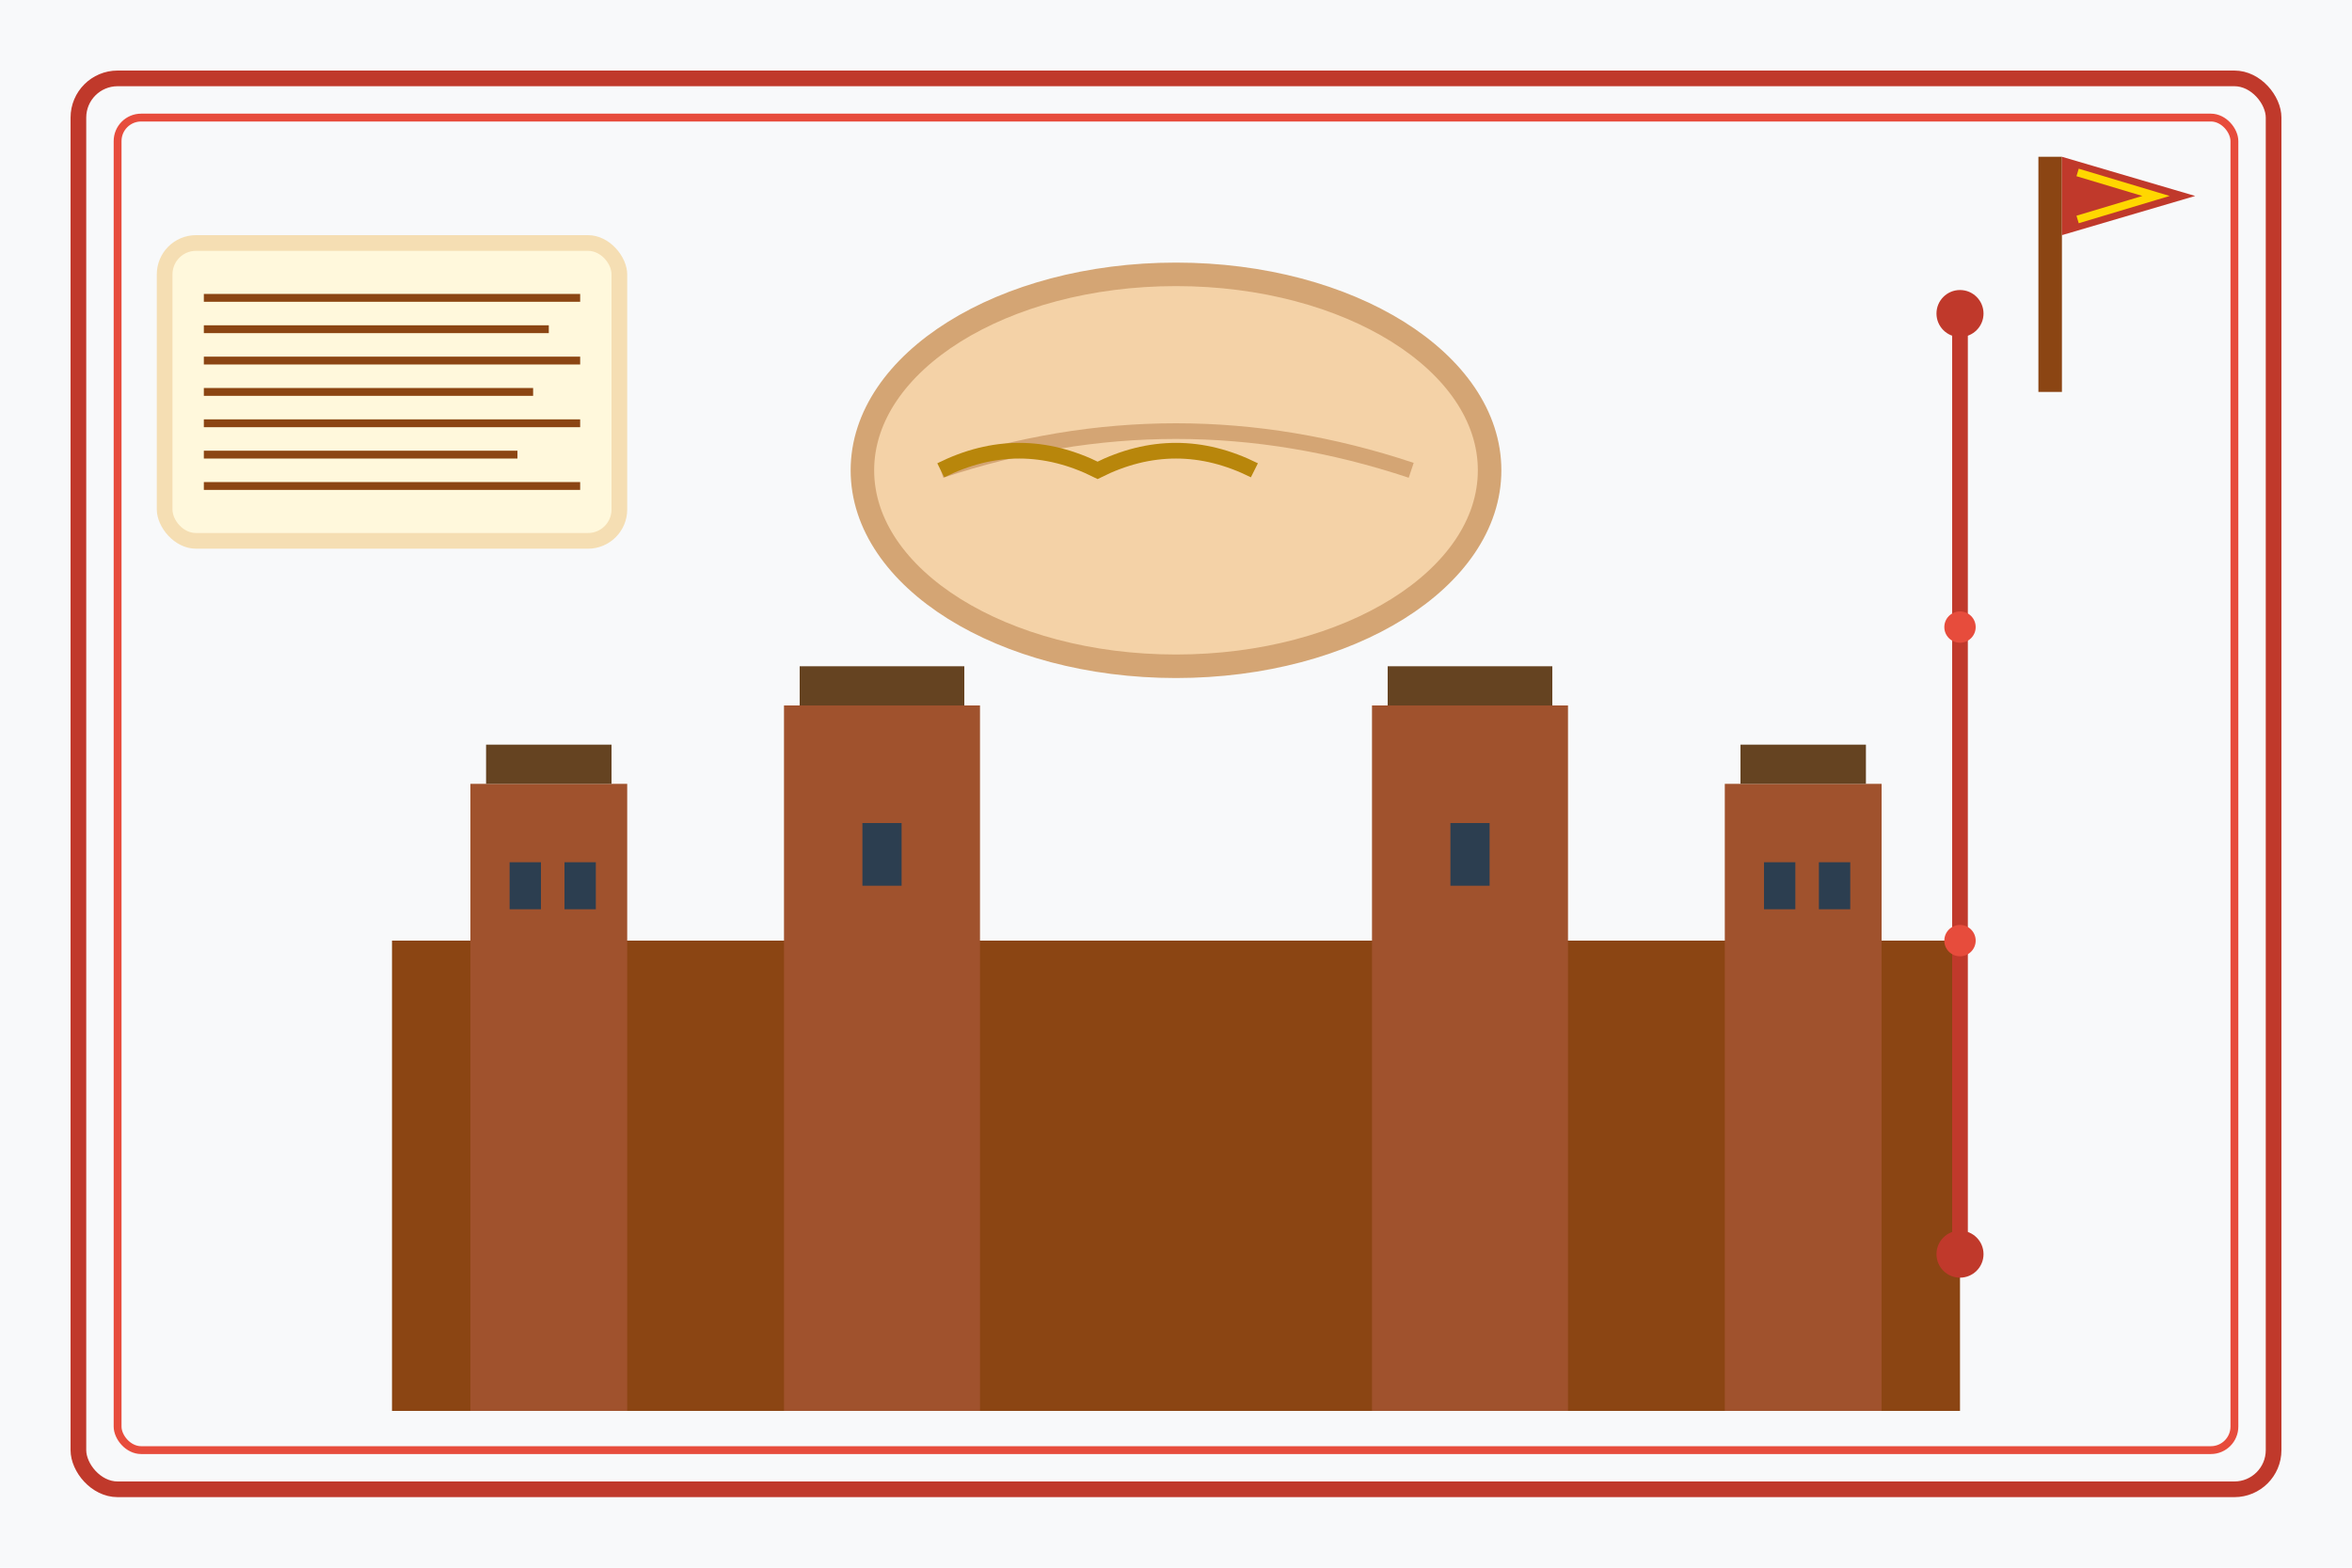
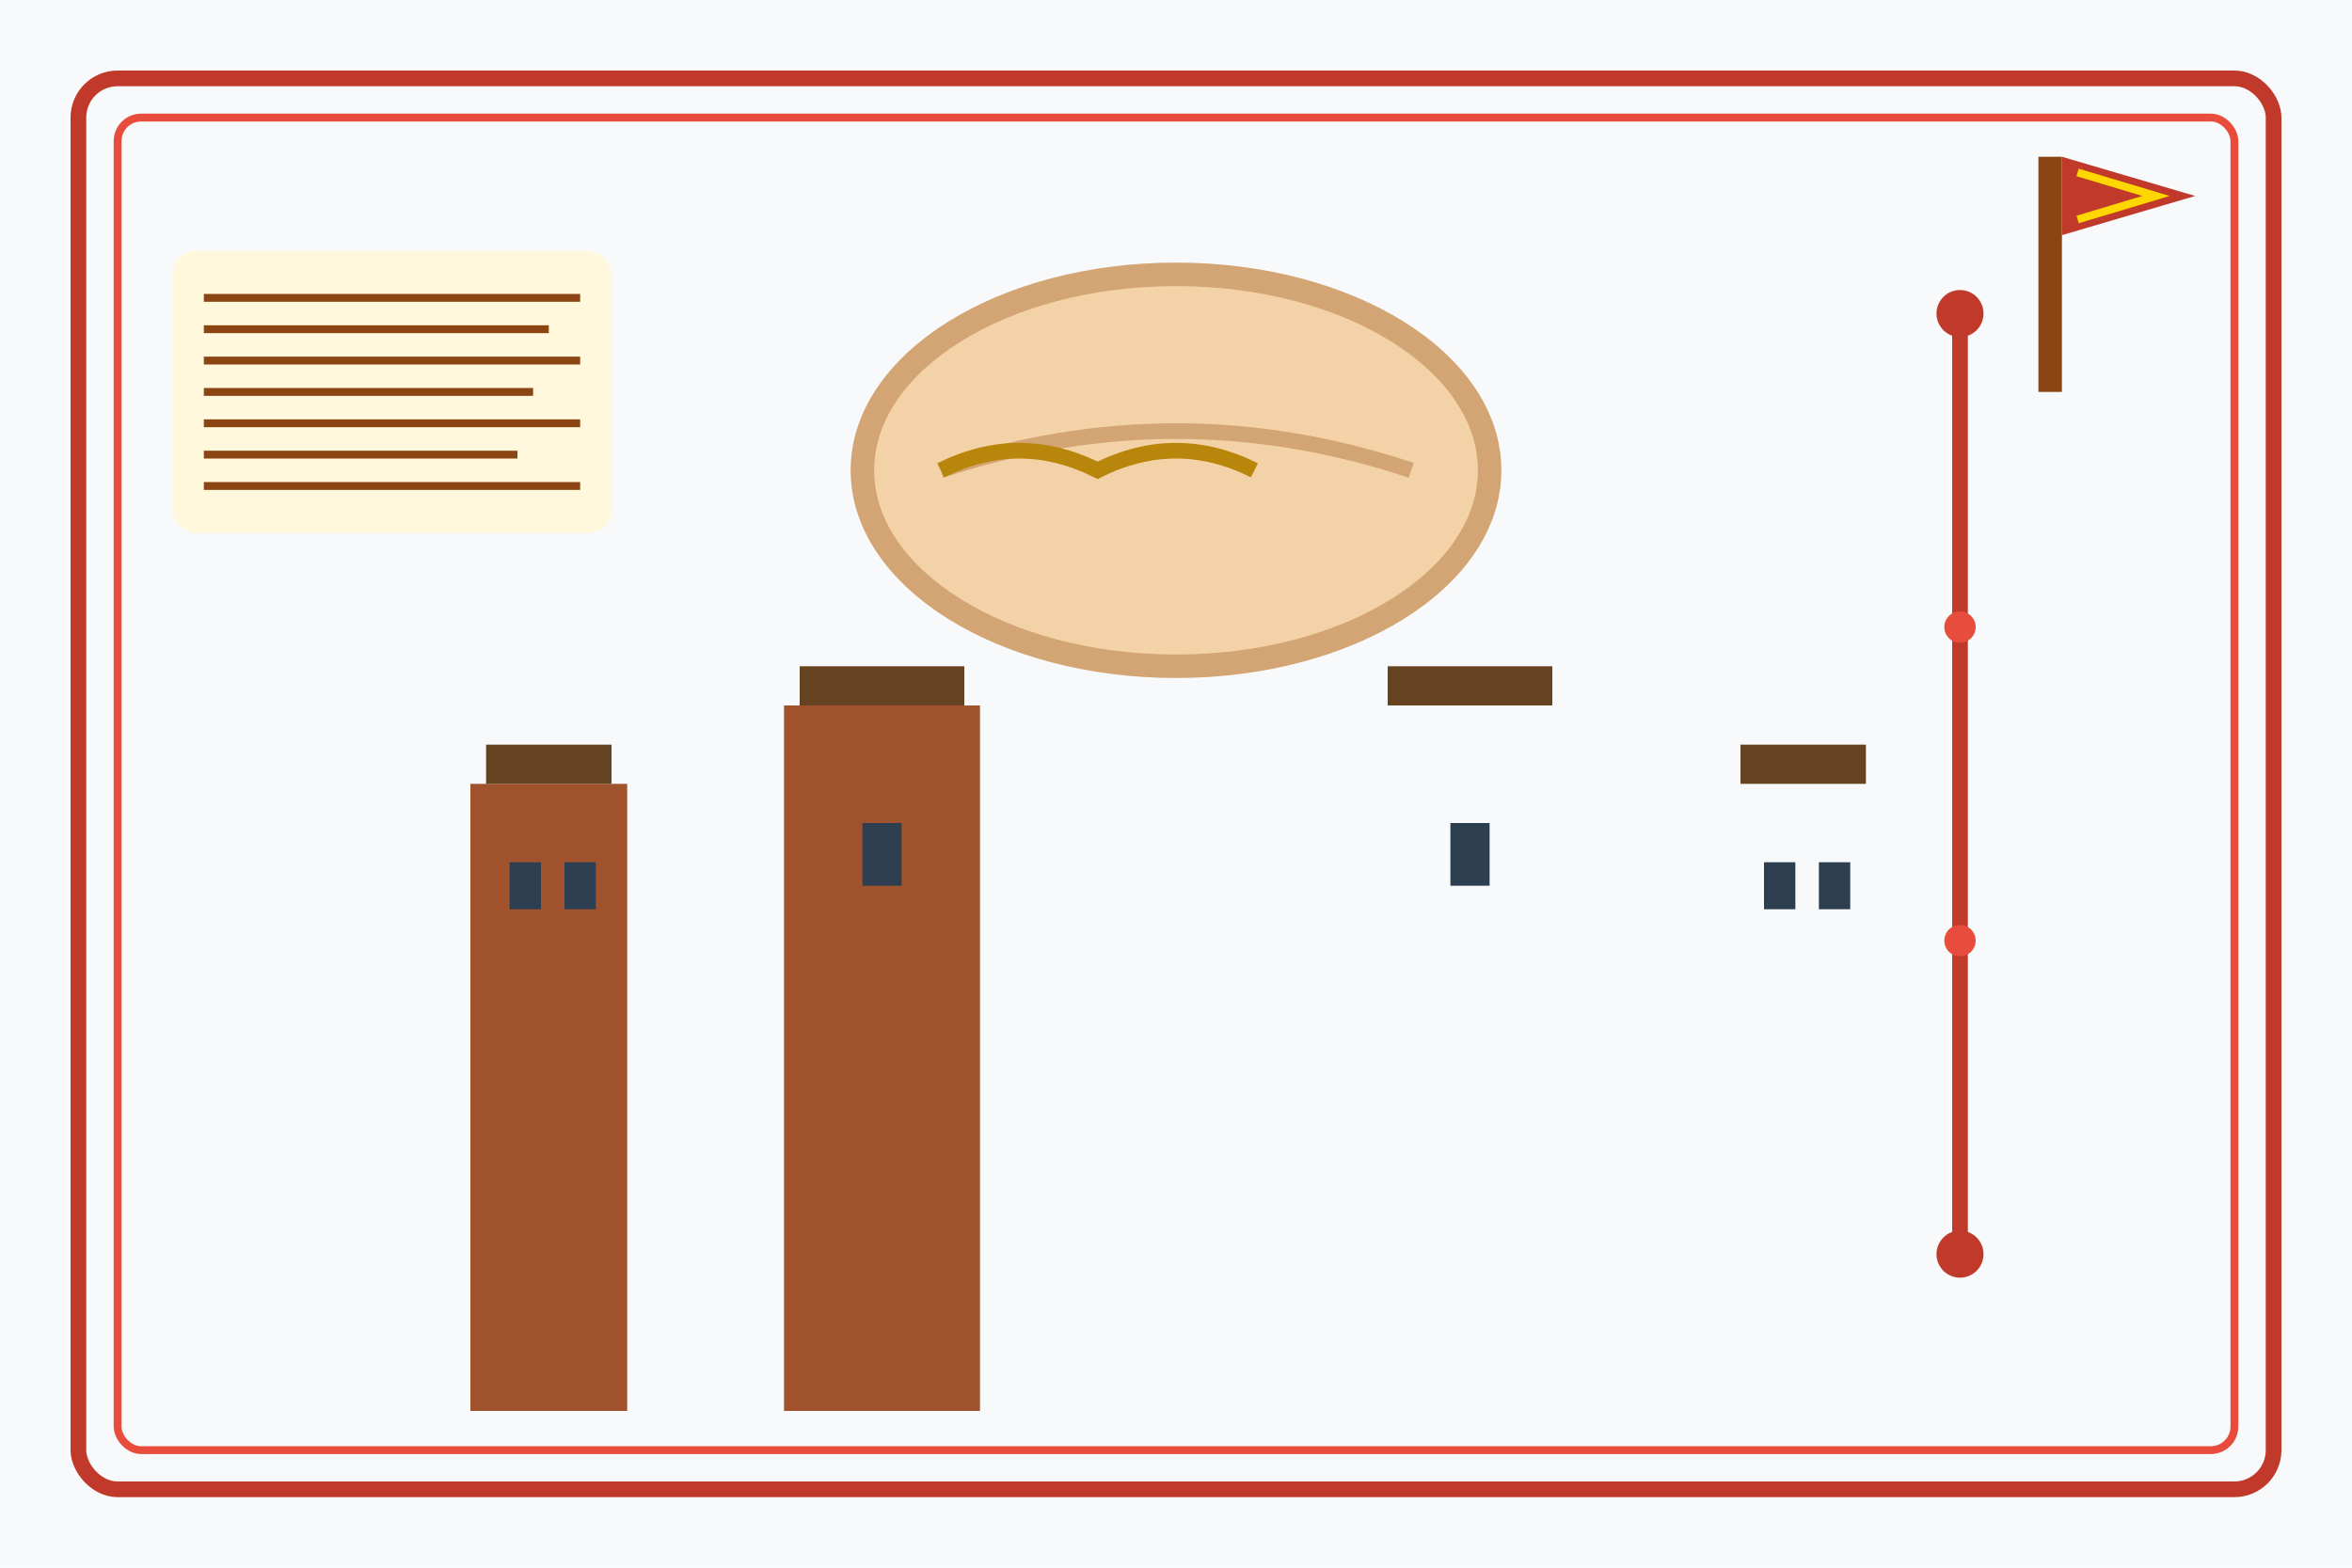
<svg xmlns="http://www.w3.org/2000/svg" width="300" height="200" viewBox="0 0 300 200" fill="none">
  <rect width="300" height="200" fill="#f8f9fa" />
-   <rect x="50" y="120" width="200" height="60" fill="#8B4513" />
  <rect x="60" y="100" width="20" height="80" fill="#A0522D" />
  <rect x="100" y="90" width="25" height="90" fill="#A0522D" />
-   <rect x="175" y="90" width="25" height="90" fill="#A0522D" />
-   <rect x="220" y="100" width="20" height="80" fill="#A0522D" />
  <rect x="62" y="95" width="16" height="5" fill="#654321" />
  <rect x="102" y="85" width="21" height="5" fill="#654321" />
  <rect x="177" y="85" width="21" height="5" fill="#654321" />
  <rect x="222" y="95" width="16" height="5" fill="#654321" />
  <rect x="65" y="110" width="4" height="6" fill="#2C3E50" />
  <rect x="72" y="110" width="4" height="6" fill="#2C3E50" />
  <rect x="110" y="105" width="5" height="8" fill="#2C3E50" />
  <rect x="185" y="105" width="5" height="8" fill="#2C3E50" />
  <rect x="225" y="110" width="4" height="6" fill="#2C3E50" />
  <rect x="232" y="110" width="4" height="6" fill="#2C3E50" />
  <ellipse cx="150" cy="60" rx="40" ry="25" fill="#f4d2a7" stroke="#d4a574" stroke-width="3" />
  <path d="M120 60Q150 50 180 60" stroke="#d4a574" stroke-width="2" fill="none" />
  <path d="M120 60Q130 55 140 60Q150 55 160 60" stroke="#B8860B" stroke-width="2" fill="none" />
-   <rect x="20" y="30" width="60" height="40" fill="#F5DEB3" rx="5" />
  <rect x="22" y="32" width="56" height="36" fill="#FFF8DC" rx="3" />
  <line x1="26" y1="38" x2="74" y2="38" stroke="#8B4513" stroke-width="1" />
  <line x1="26" y1="42" x2="70" y2="42" stroke="#8B4513" stroke-width="1" />
  <line x1="26" y1="46" x2="74" y2="46" stroke="#8B4513" stroke-width="1" />
  <line x1="26" y1="50" x2="68" y2="50" stroke="#8B4513" stroke-width="1" />
  <line x1="26" y1="54" x2="74" y2="54" stroke="#8B4513" stroke-width="1" />
  <line x1="26" y1="58" x2="66" y2="58" stroke="#8B4513" stroke-width="1" />
  <line x1="26" y1="62" x2="74" y2="62" stroke="#8B4513" stroke-width="1" />
  <rect x="10" y="10" width="280" height="180" stroke="#c0392b" stroke-width="2" fill="none" rx="5" />
  <rect x="15" y="15" width="270" height="170" stroke="#e74c3c" stroke-width="1" fill="none" rx="3" />
  <circle cx="250" cy="40" r="3" fill="#c0392b" />
  <line x1="250" y1="40" x2="250" y2="160" stroke="#c0392b" stroke-width="2" />
  <circle cx="250" cy="80" r="2" fill="#e74c3c" />
  <circle cx="250" cy="120" r="2" fill="#e74c3c" />
  <circle cx="250" cy="160" r="3" fill="#c0392b" />
  <rect x="260" y="20" width="3" height="30" fill="#8B4513" />
  <path d="M263 20L280 25L263 30V20Z" fill="#c0392b" />
  <path d="M265 22L275 25L265 28" stroke="#FFD700" stroke-width="1" fill="none" />
</svg>